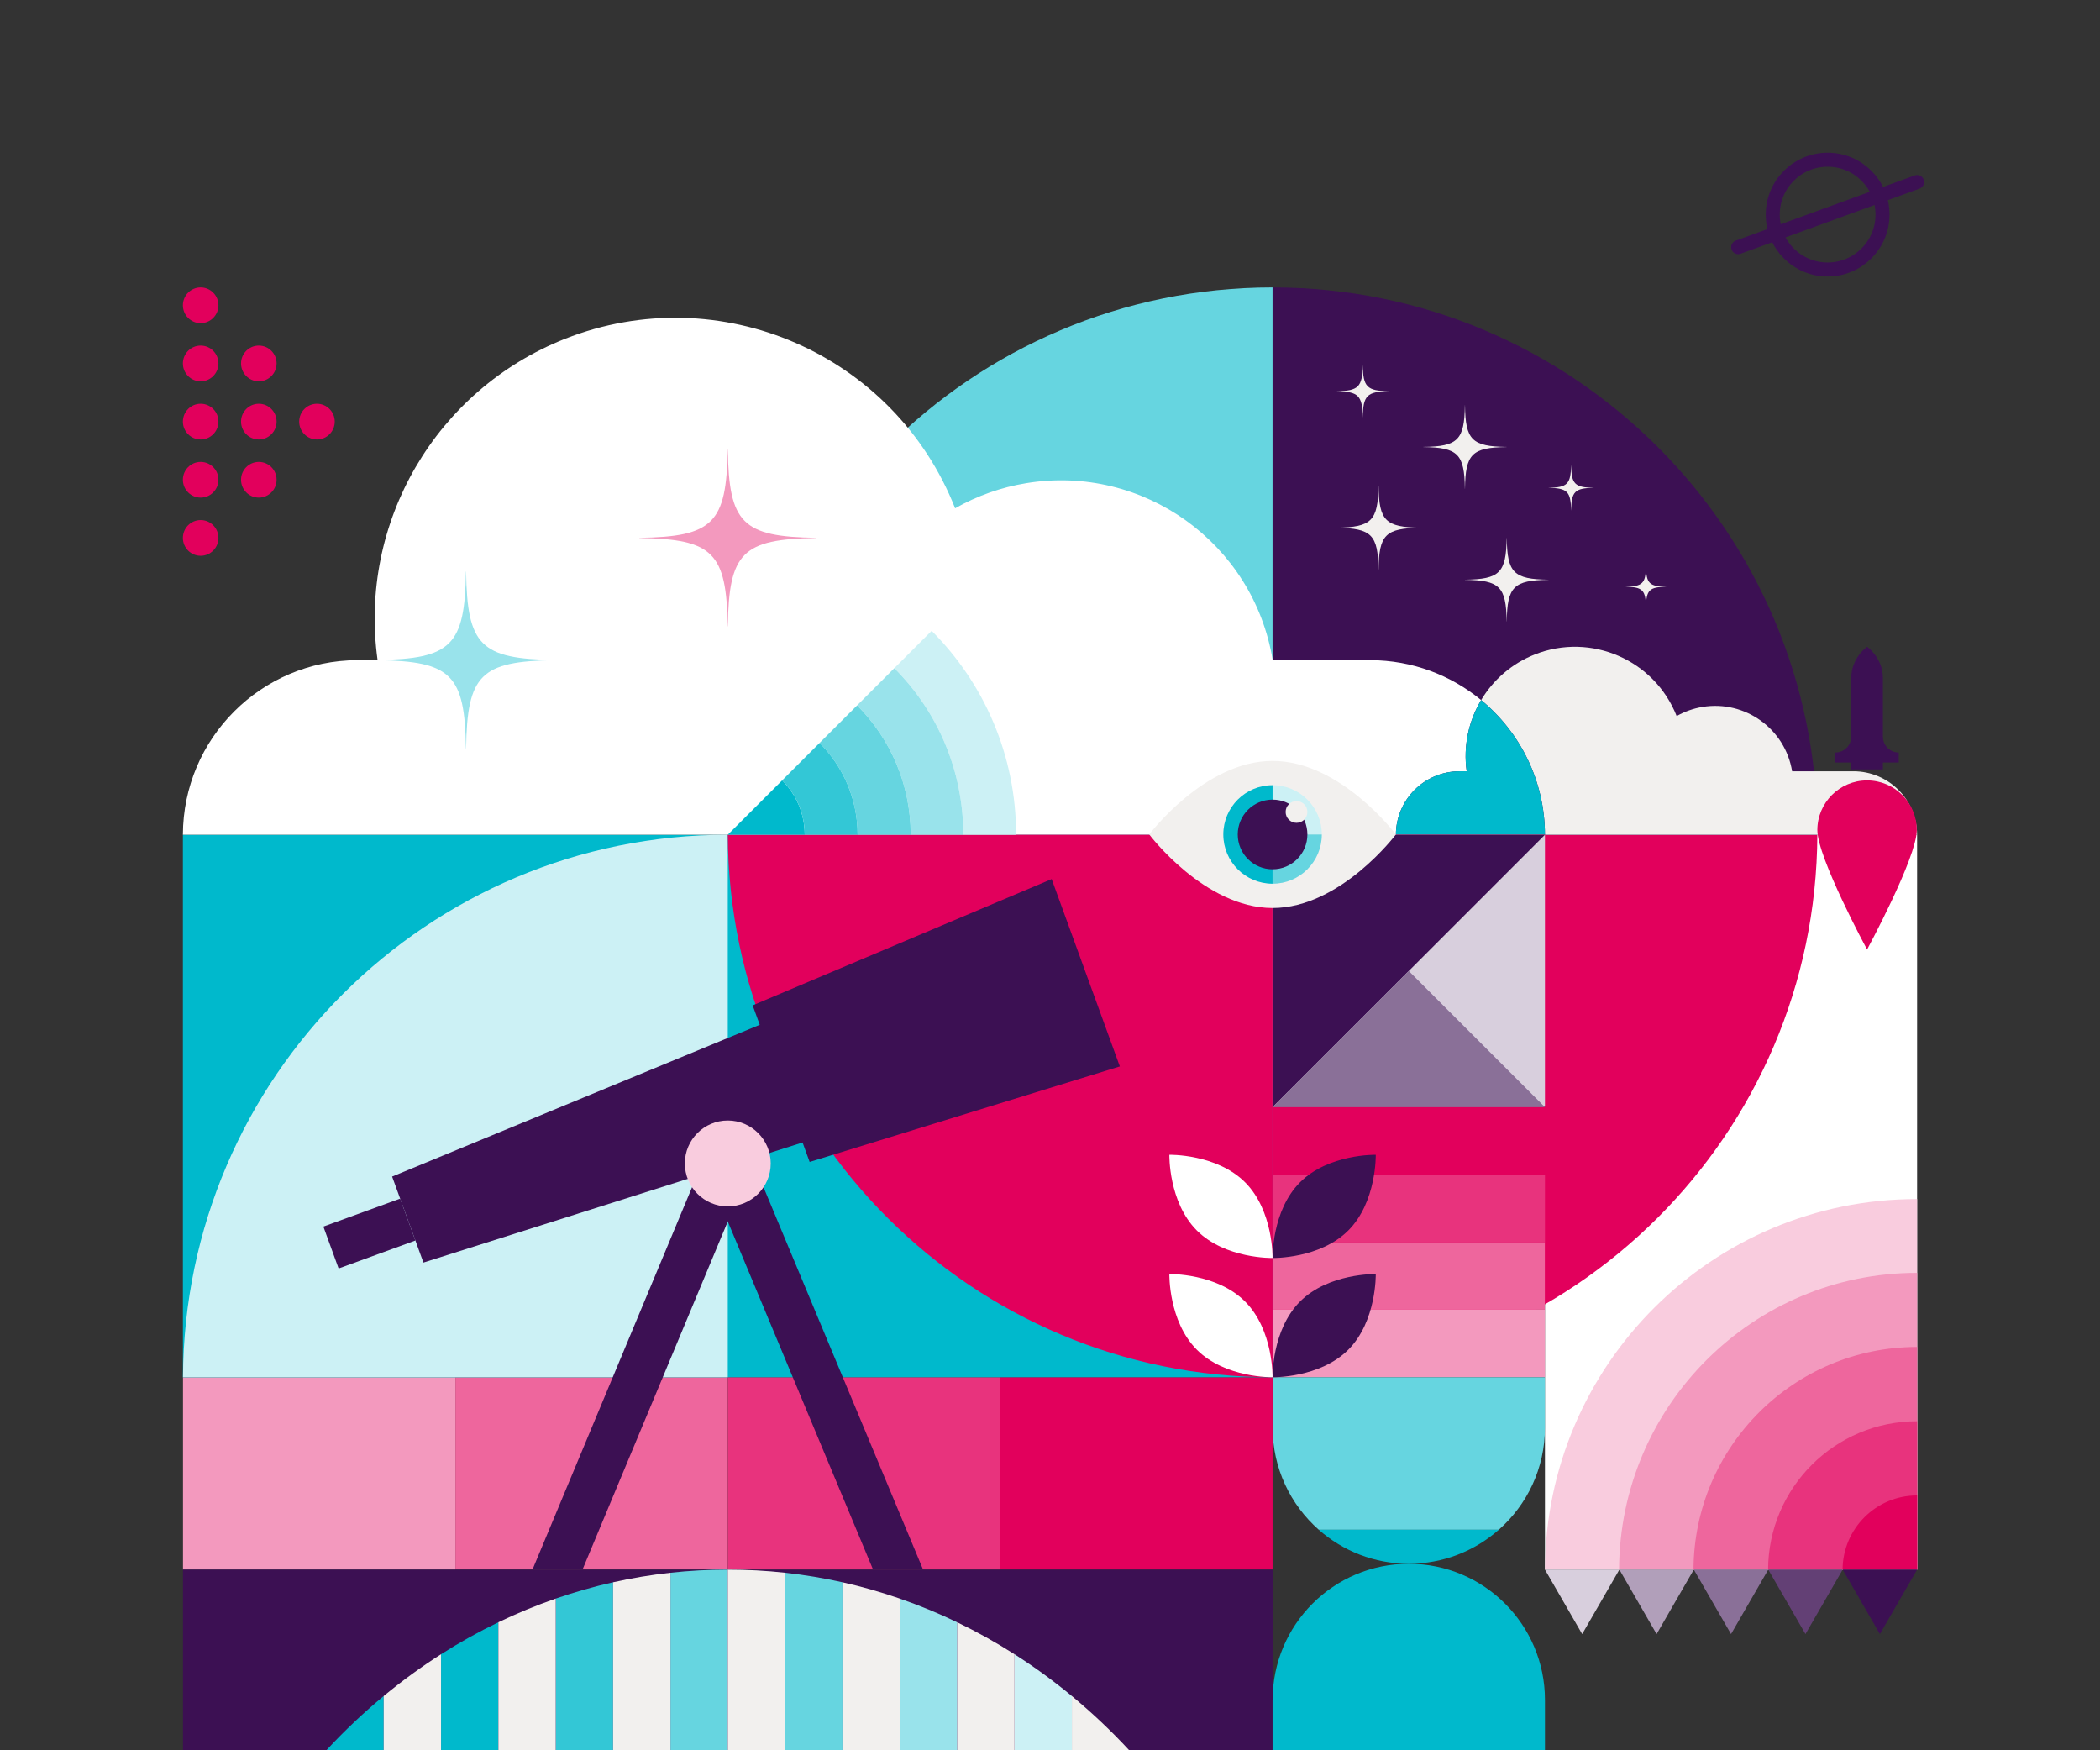
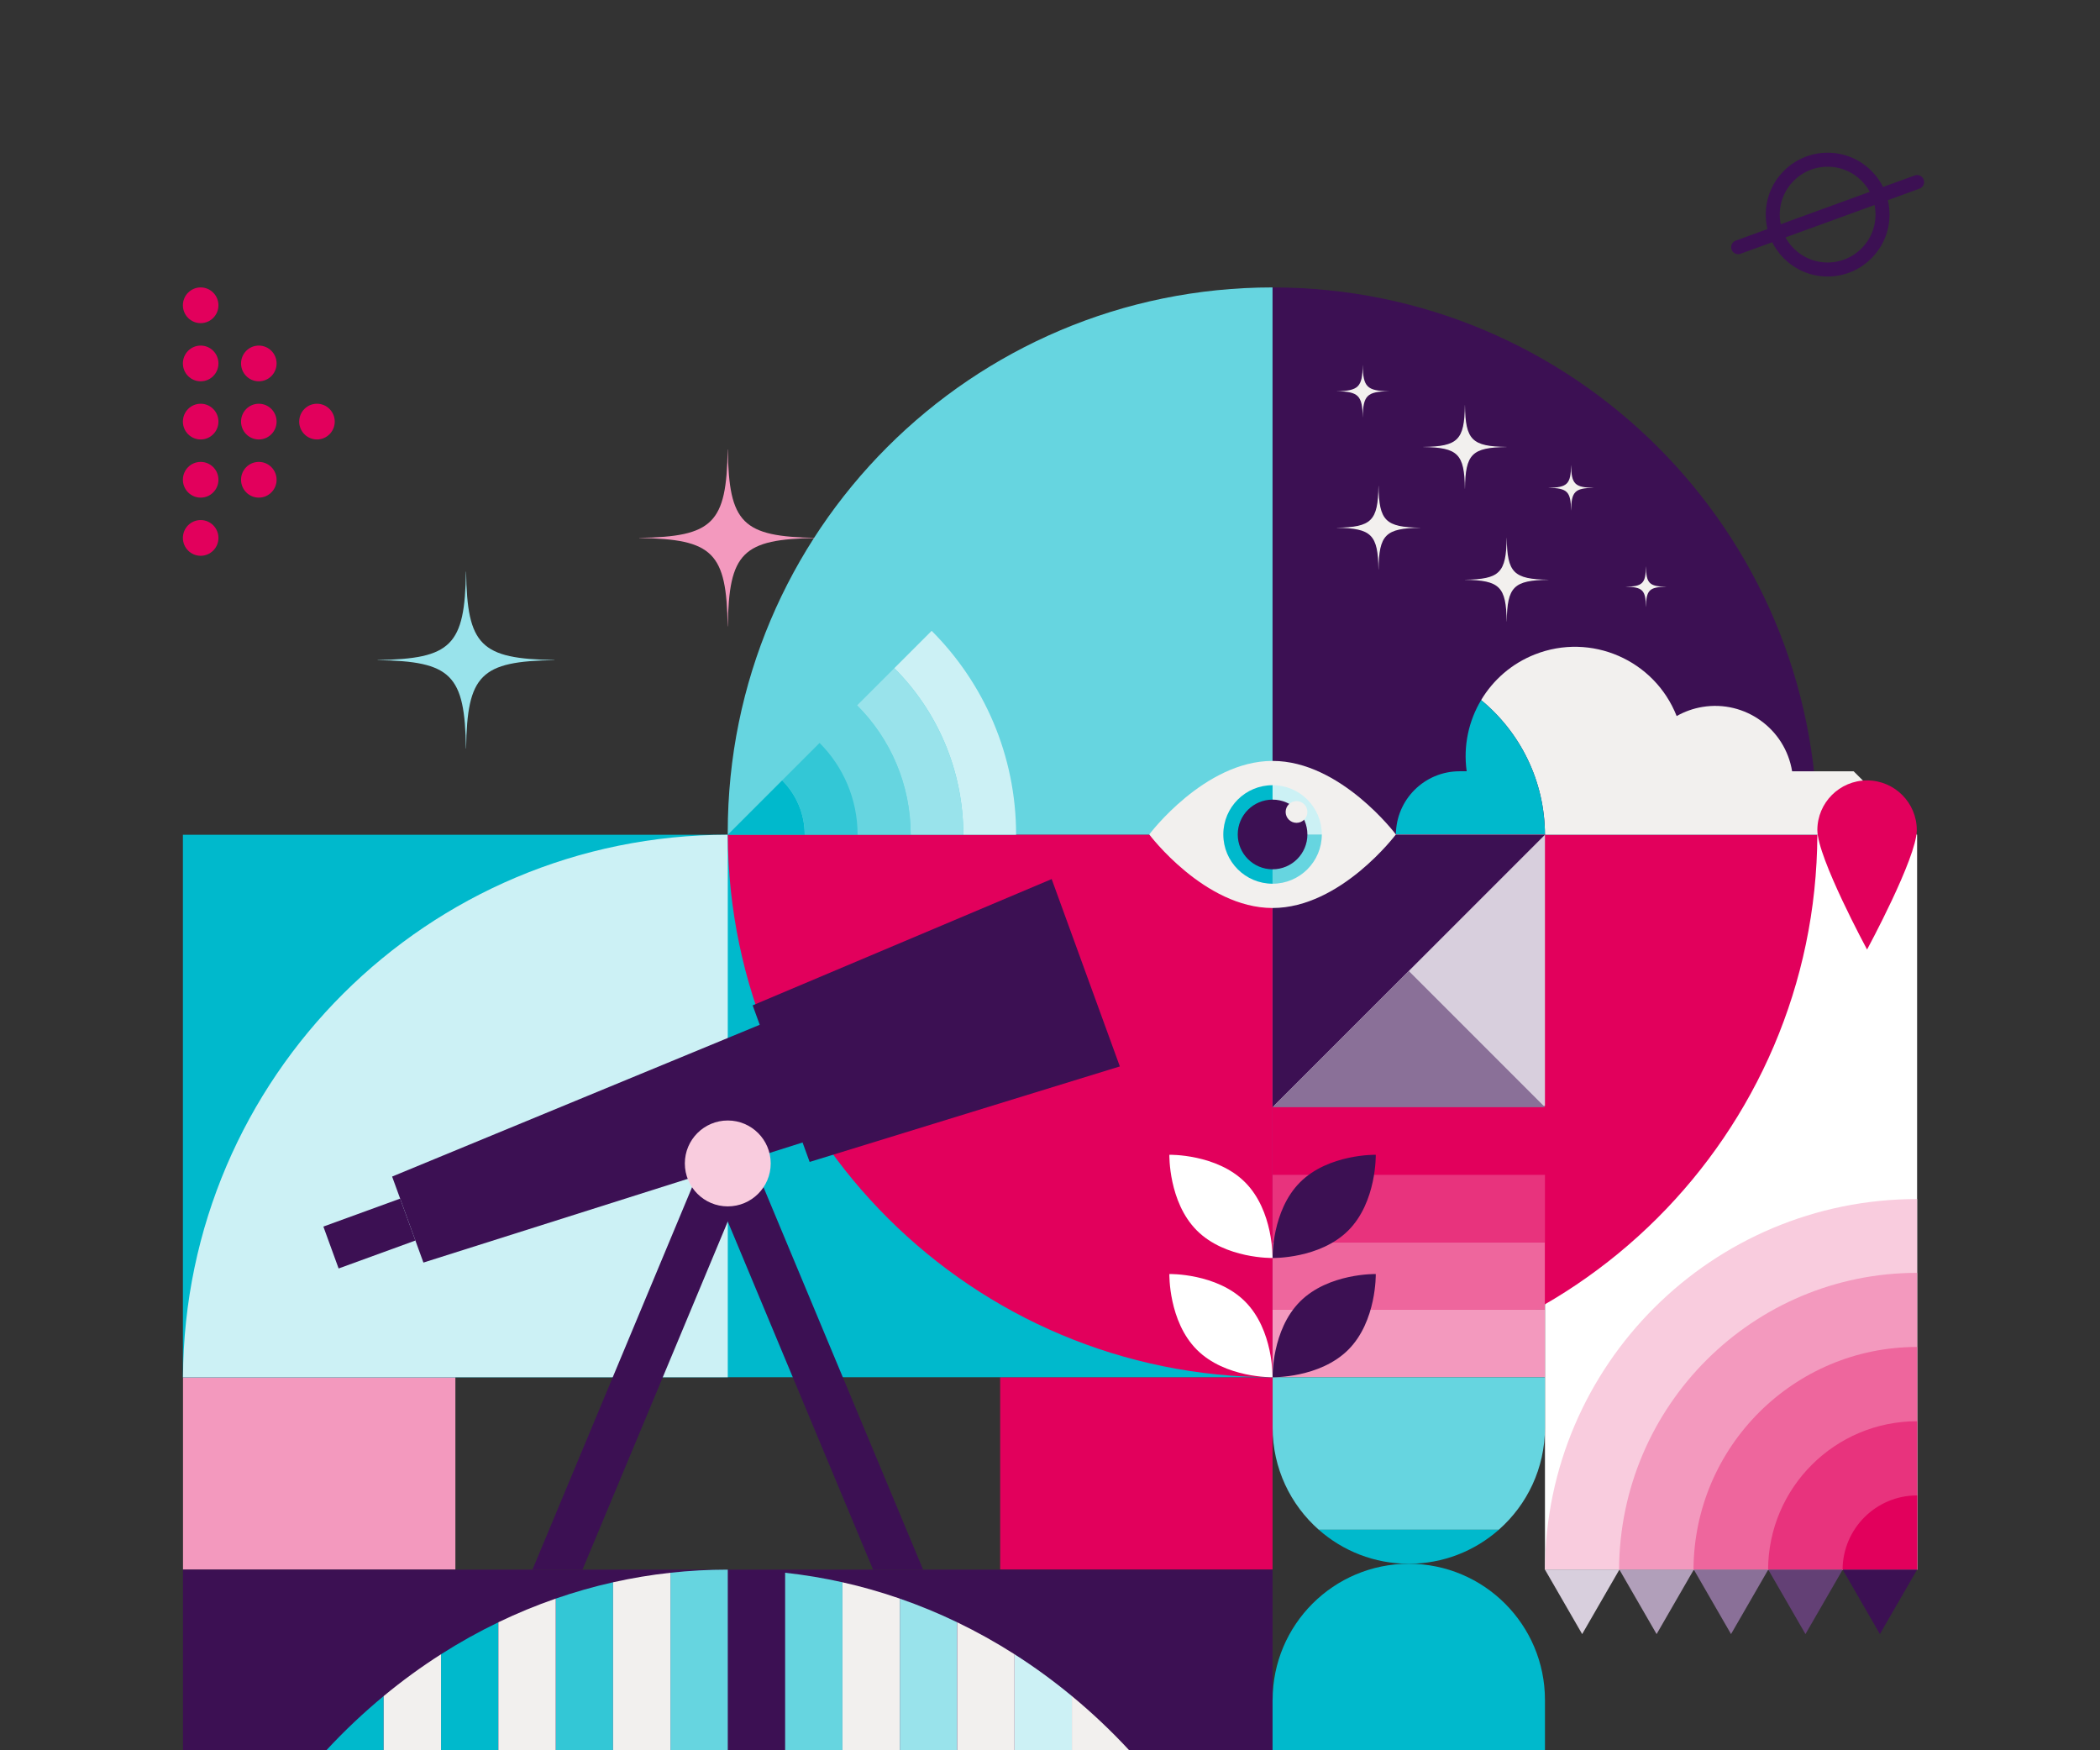
<svg xmlns="http://www.w3.org/2000/svg" id="a" data-name="main" width="600" height="500" viewBox="0 0 600 500">
  <rect x="0" y="0" width="600" height="500" fill="#333333" stroke="none" />
  <rect x="441.417" y="238.463" width="106.327" height="209.928" fill="#fff" />
  <path d="m363.59,393.432c85.738,0,155.279-69.319,155.653-154.97h-155.653v154.97Z" fill="#e2005c" />
  <g>
    <rect x="363.59" y="374.147" width="77.826" height="19.286" fill="#f399be" />
    <rect x="363.59" y="354.861" width="77.799" height="19.286" fill="#ee669d" />
    <rect x="363.59" y="335.575" width="77.826" height="19.286" fill="#e8337d" />
    <rect x="363.59" y="316.289" width="77.826" height="19.286" fill="#e2005c" />
  </g>
  <g>
    <rect x="63.717" y="381.999" width="54.958" height="77.826" transform="translate(512.108 329.716) rotate(90)" fill="#f399be" />
-     <rect x="141.553" y="381.989" width="54.938" height="77.826" transform="translate(589.924 251.88) rotate(90)" fill="#ee669d" />
-     <rect x="219.37" y="381.999" width="54.958" height="77.826" transform="translate(667.761 174.063) rotate(90)" fill="#e8337d" />
    <rect x="297.196" y="381.999" width="54.958" height="77.826" transform="translate(745.587 96.237) rotate(90)" fill="#e2005c" />
  </g>
  <rect x="52.255" y="238.463" width="311.335" height="154.97" fill="#00b9cc" />
  <path d="m207.936,238.463c-85.738,0-155.279,69.319-155.653,154.97h155.653v-154.97Z" fill="#ccf1f5" />
  <path d="m363.59,82.108c-85.97,0-155.662,69.692-155.662,155.662,0,.232.008.461.009.693h155.654V82.108Z" fill="#66d5e0" />
  <path d="m519.243,238.463c.001-.231.009-.461.009-.693,0-85.97-69.692-155.662-155.662-155.662v156.355h155.653Z" fill="#3c1053" />
-   <path d="m416.96,220.328h2.091c-1.013-7.259.57-14.388,4.129-20.343-8.607-7.091-19.623-11.364-31.639-11.4h-27.92c-5.482-33.404-37.005-56.04-70.409-50.558-7.144,1.172-14.023,3.601-20.32,7.173-17.4-44.141-67.289-65.818-111.43-48.417-36.919,14.553-59.065,52.5-53.578,91.802h-5.751c-27.512.083-49.795,22.366-49.878,49.878h346.57c.03-10.003,8.132-18.105,18.135-18.135Z" fill="#fff" />
-   <path d="m529.61,220.328h-17.576c-1.993-12.145-13.455-20.375-25.6-18.382-2.597.426-5.099,1.309-7.388,2.608-6.326-16.049-24.466-23.931-40.514-17.604-6.604,2.603-11.905,7.269-15.352,13.036,11.1,9.146,18.19,22.982,18.237,38.477h106.327c-.03-10.003-8.131-18.104-18.134-18.135Z" fill="#f2f0ee" />
+   <path d="m529.61,220.328h-17.576c-1.993-12.145-13.455-20.375-25.6-18.382-2.597.426-5.099,1.309-7.388,2.608-6.326-16.049-24.466-23.931-40.514-17.604-6.604,2.603-11.905,7.269-15.352,13.036,11.1,9.146,18.19,22.982,18.237,38.477h106.327Z" fill="#f2f0ee" />
  <path d="m423.18,199.985c-3.559,5.954-5.142,13.084-4.129,20.343h-2.091c-10.003.03-18.105,8.132-18.135,18.135h42.592c-.047-15.496-7.137-29.332-18.237-38.477Z" fill="#00b9cc" />
  <rect x="363.59" y="238.463" width="77.827" height="77.827" fill="#e2005c" />
  <path d="m363.59,393.432v-154.97h-155.654c.374,85.65,69.915,154.97,155.654,154.97Z" fill="#e2005c" />
  <path d="m547.744,342.53c-58.568,0-106.072,47.352-106.327,105.86h106.327v-105.86Z" fill="#f9ccde" />
  <path d="m547.743,363.613c-46.904,0-84.947,37.922-85.152,84.778h85.152v-84.778Z" fill="#f399be" />
  <path d="m547.745,384.784c-35.191,0-63.734,28.452-63.887,63.607h63.887v-63.607Z" fill="#ee669d" />
  <path d="m547.744,406.001c-23.453,0-42.474,18.961-42.577,42.39h42.577v-42.39Z" fill="#e8337d" />
  <path d="m547.744,427.196c-11.726,0-21.237,9.481-21.288,21.195h21.288v-21.195Z" fill="#e2005c" />
  <path d="m229.916,238.463h-21.98s15.542-15.542,15.542-15.542c3.978,3.978,6.438,9.472,6.438,15.542Z" fill="#00b9cc" />
  <path d="m275.233,238.463c0-18.583-7.532-35.407-19.711-47.586l10.666-10.666c14.908,14.908,24.128,35.503,24.128,58.251h-15.084Z" fill="#ccf1f5" />
  <path d="m260.199,238.463c0-14.432-5.85-27.498-15.307-36.956l10.63-10.63c12.178,12.178,19.711,29.002,19.711,47.586h-15.033Z" fill="#99e3eb" />
  <path d="m245.028,238.463c0-10.243-4.152-19.515-10.864-26.228l10.728-10.728c9.458,9.458,15.307,22.523,15.307,36.956h-15.171Z" fill="#66d5e0" />
  <path d="m229.916,238.463c0-6.069-2.46-11.564-6.438-15.542l10.686-10.686c6.712,6.712,10.864,15.985,10.864,26.228h-15.112Z" fill="#33c7d6" />
  <rect x="363.59" y="238.463" width="77.827" height="77.485" fill="#d8cfdd" />
  <polygon points="363.59 316.289 363.59 238.463 441.417 238.463 363.59 316.289" fill="#3c1053" />
  <rect x="52.283" y="448.39" width="311.307" height="51.609" fill="#3c1053" />
  <g>
    <polygon points="263.741 448.39 215.307 332.357 201.013 332.357 249.448 448.39 263.741 448.39" fill="#3c1053" />
    <polygon points="166.425 448.39 214.86 332.357 200.566 332.357 152.132 448.39 166.425 448.39" fill="#3c1053" />
  </g>
  <g>
    <path d="m109.624,484.508c-5.766,4.771-11.244,9.942-16.385,15.492h16.385v-15.492Z" fill="#00b9cc" />
    <path d="m126.01,472.565v27.435h16.385v-36.569c-5.634,2.713-11.102,5.766-16.385,9.134Z" fill="#00b9cc" />
    <path d="m158.78,456.67v43.33h16.385v-47.994c-5.571,1.246-11.036,2.812-16.385,4.664Z" fill="#33c7d6" />
    <path d="m191.551,449.284v50.716h16.385v-51.609c-5.53,0-10.996.304-16.385.894Z" fill="#66d5e0" />
    <path d="m224.322,449.284v50.716h16.385v-47.994c-5.371-1.202-10.837-2.114-16.385-2.721Z" fill="#66d5e0" />
    <path d="m257.092,456.67v43.33h16.386v-36.569c-5.321-2.562-10.788-4.822-16.386-6.76Z" fill="#99e3eb" />
    <path d="m289.863,500h16.385v-15.492c-5.229-4.327-10.699-8.318-16.385-11.943v27.435Z" fill="#ccf1f5" />
  </g>
  <g>
    <path d="m109.624,484.508v15.492h16.385v-27.435c-5.687,3.625-11.156,7.616-16.385,11.943Z" fill="#f2f0ee" />
    <path d="m142.395,463.431v36.569h16.385v-43.33c-5.597,1.938-11.065,4.198-16.385,6.76Z" fill="#f2f0ee" />
    <path d="m175.166,452.006v47.994h16.385v-50.716c-5.548.607-11.014,1.52-16.385,2.721Z" fill="#f2f0ee" />
-     <path d="m207.937,448.39h-0v51.609h16.386v-50.716c-5.389-.59-10.855-.894-16.385-.894Z" fill="#f2f0ee" />
    <path d="m240.707,452.006v47.994h16.385v-43.33c-5.35-1.852-10.815-3.418-16.385-4.664Z" fill="#f2f0ee" />
    <path d="m273.478,463.431v36.569h16.385v-27.435c-5.283-3.368-10.751-6.421-16.385-9.134Z" fill="#f2f0ee" />
    <path d="m306.248,500h16.386c-5.142-5.55-10.62-10.721-16.386-15.492v15.492Z" fill="#f2f0ee" />
  </g>
  <path d="m363.607,393.433v14.378c0,11.626,5.102,22.059,13.186,29.189h51.438c8.085-7.129,13.186-17.562,13.186-29.189v-14.378h-77.81Z" fill="#66d5e0" />
  <g>
    <path d="m428.231,437h-51.438c6.857,6.046,15.859,9.716,25.719,9.716s18.862-3.67,25.719-9.716Z" fill="#00b9cc" />
    <path d="m402.512,446.717c-21.487,0-38.905,17.418-38.905,38.905h-.017v14.378h77.827v-14.378c0-21.487-17.419-38.905-38.905-38.905Z" fill="#00b9cc" />
  </g>
  <g>
    <circle cx="522.181" cy="61.306" r="15.682" fill="none" stroke="#3c1053" stroke-linecap="round" stroke-linejoin="round" stroke-width="4" />
    <line x1="496.618" y1="70.61" x2="547.744" y2="52.002" fill="none" stroke="#3c1053" stroke-linecap="round" stroke-linejoin="round" stroke-width="4" />
  </g>
  <g>
    <g>
      <polygon points="224.567 289.655 112.035 336.106 120.979 360.678 237.04 323.922 224.567 289.655" fill="#3c1053" />
      <polygon points="300.476 251.122 215.044 287.197 231.325 331.927 319.957 304.644 300.476 251.122" fill="#3c1053" />
    </g>
    <rect x="93.867" y="346.015" width="23.344" height="12.739" transform="translate(-114.164 57.353) rotate(-20.001)" fill="#3c1053" />
  </g>
  <polygon points="494.58 466.807 505.213 448.39 483.948 448.39 494.58 466.807" fill="#8a7098" />
  <polygon points="515.846 466.807 526.479 448.39 505.213 448.39 515.846 466.807" fill="#634075" />
  <polygon points="537.111 466.807 547.744 448.39 526.479 448.39 537.111 466.807" fill="#3c1053" />
  <polygon points="473.315 466.807 483.948 448.39 462.682 448.39 473.315 466.807" fill="#b19fba" />
  <polygon points="452.049 466.807 462.682 448.39 441.417 448.39 452.049 466.807" fill="#d8cfdd" />
  <path d="m393.075,363.948s.287,13.488-7.854,21.63c-8.142,8.142-21.63,7.854-21.63,7.854,0,0-.287-13.488,7.854-21.63,8.142-8.142,21.63-7.854,21.63-7.854Z" fill="#3c1053" />
  <path d="m393.075,329.883s.287,13.488-7.854,21.63c-8.142,8.142-21.63,7.854-21.63,7.854,0,0-.287-13.488,7.854-21.63s21.63-7.854,21.63-7.854Z" fill="#3c1053" />
  <path d="m334.103,363.948s-.287,13.488,7.854,21.63c8.142,8.142,21.63,7.854,21.63,7.854,0,0,.287-13.488-7.854-21.63-8.142-8.142-21.63-7.854-21.63-7.854Z" fill="#fff" />
  <path d="m334.103,329.883s-.287,13.488,7.854,21.63c8.142,8.142,21.63,7.854,21.63,7.854,0,0,.287-13.488-7.854-21.63s-21.63-7.854-21.63-7.854Z" fill="#fff" />
  <g>
    <ellipse cx="57.334" cy="87.211" rx="5.079" ry="5.103" fill="#e2005c" />
    <ellipse cx="57.334" cy="103.825" rx="5.079" ry="5.103" fill="#e2005c" />
    <ellipse cx="57.334" cy="120.439" rx="5.079" ry="5.103" fill="#e2005c" />
    <ellipse cx="57.334" cy="137.053" rx="5.079" ry="5.103" fill="#e2005c" />
    <ellipse cx="57.334" cy="153.667" rx="5.079" ry="5.103" fill="#e2005c" />
    <ellipse cx="73.948" cy="103.825" rx="5.079" ry="5.103" fill="#e2005c" />
    <ellipse cx="73.948" cy="120.439" rx="5.079" ry="5.103" fill="#e2005c" />
    <ellipse cx="73.948" cy="137.053" rx="5.079" ry="5.103" fill="#e2005c" />
    <ellipse cx="90.562" cy="120.439" rx="5.079" ry="5.103" fill="#e2005c" />
  </g>
  <circle cx="207.936" cy="332.357" r="12.268" fill="#f9ccde" />
  <g>
    <path d="m398.825,238.378s-15.775,21.009-35.235,21.009-35.235-21.009-35.235-21.009c0,0,15.775-21.009,35.235-21.009s35.235,21.009,35.235,21.009Z" fill="#f2f0ee" />
    <g>
      <path d="m377.663,238.378c0-7.772-6.301-14.073-14.073-14.073v14.073h14.073Z" fill="#ccf1f5" />
      <path d="m363.59,238.378v14.073c3.886,0,7.404-1.575,9.951-4.122,2.547-2.547,4.122-6.065,4.122-9.951h-14.073Z" fill="#66d5e0" />
      <path d="m349.517,238.378c0,7.772,6.301,14.073,14.073,14.073v-28.146c-7.772,0-14.073,6.301-14.073,14.073Z" fill="#00b9cc" />
    </g>
    <circle cx="363.59" cy="238.378" r="9.951" fill="#3c1053" />
    <circle cx="370.433" cy="231.95" r="3.108" fill="#f2f0ee" />
  </g>
  <path d="m158.414,188.562c0-.008-.001-.015-.001-.023-21.079-.297-24.945-4.163-25.242-25.242-.008,0-.015-.001-.023-.001-.007,0-.015.001-.023.001-.297,21.079-4.163,24.945-25.242,25.242,0,.008-.001.015-.001.023s.001.015.001.023c21.079.297,24.945,4.163,25.242,25.242.007,0,.015.001.023.001.008,0,.015-.001.023-.001.297-21.079,4.163-24.945,25.242-25.242,0-.008.001-.015.001-.023Z" fill="#99e3eb" />
  <path d="m233.187,153.69c-21.079.297-24.945,4.163-25.242,25.242-.008,0-.015.001-.023.001-.007,0-.015-.001-.023-.001-.297-21.079-4.163-24.945-25.242-25.242,0-.008-.001-.015-.001-.023s.001-.015.001-.023c21.079-.297,24.945-4.163,25.242-25.242.007,0,.015-.001.023-.001.008,0,.015.001.023.001.297,21.079,4.163,24.945,25.242,25.242,0,.008.001.015.001.023s-.001.015-.001.023Z" fill="#f399be" />
  <g>
    <path d="m442.421,165.629c-9.956.141-11.782,1.966-11.923,11.923-.004,0-.007 0-.011 0-.004,0-.007-0-.011-0-.141-9.956-1.966-11.782-11.923-11.923,0-.004-0-.007-0-.011s0-.007 0-.011c9.956-.141,11.782-1.966,11.923-11.923.004,0,.007-0.0.011-0.0.004,0,.007 0.0.011 0.0.141,9.956,1.966,11.782,11.923,11.923,0,.004 0.0.007 0.0.011s-0.0.007-0.0.011Z" fill="#f2f0ee" />
    <path d="m405.792,150.769c-9.956.141-11.782,1.966-11.923,11.923-.004,0-.007 0-.011 0-.004,0-.007-0-.011-0-.141-9.956-1.966-11.782-11.923-11.923,0-.004-0-.007-0-.011s0-.007 0-.011c9.956-.141,11.782-1.966,11.923-11.923.004,0,.007-0.0.011-0.0.004,0,.007 0.0.011 0.0.141,9.956,1.966,11.782,11.923,11.923,0,.004 0.0.007 0.0.011s-0.0.007-0.0.011Z" fill="#f2f0ee" />
    <path d="m430.487,127.697c-9.956.141-11.782,1.966-11.923,11.923-.004,0-.007 0-.011 0-.004,0-.007-0-.011-0-.141-9.956-1.966-11.782-11.923-11.923,0-.004-0-.007-0-.011s0-.007 0-.011c9.956-.141,11.782-1.966,11.923-11.923.004,0,.007-0.0.011-0.0.004,0,.007 0.0.011 0.0.141,9.956,1.966,11.782,11.923,11.923,0,.004 0.0.007 0.0.011s-0.0.007-0.0.011Z" fill="#f2f0ee" />
    <path d="m396.784,111.77c-6.199.087-7.335,1.224-7.423,7.423-.002,0-.004 0-.007 0-.002,0-.004-0-.007-0-.087-6.199-1.224-7.335-7.423-7.423,0-.002-0-.004-0-.007s0-.004 0-.007c6.199-.087,7.335-1.224,7.423-7.423.002,0,.004-0.0.007-0.0.002,0,.004 0.0.007 0.0.087,6.199,1.224,7.335,7.423,7.423,0,.002 0.0.004 0.0.007s-0.0.004-0.0.007Z" fill="#f2f0ee" />
    <path d="m455.347,139.357c-5.392.076-6.381,1.065-6.457,6.457-.002,0-.004 0-.006 0-.002,0-.004-0-.006-0-.076-5.392-1.065-6.381-6.457-6.457,0-.002-0-.004-0-.006s0-.004 0-.006c5.392-.076,6.381-1.065,6.457-6.457.002,0,.004-0.0.006-0.0.002,0,.004 0.0.006 0.0.076,5.392,1.065,6.381,6.457,6.457,0,.002 0.0.004 0.0.006s-0.0.004-0.0.006Z" fill="#f2f0ee" />
    <path d="m476.087,167.618c-4.85.069-5.74.958-5.808,5.808-.002,0-.004 0-.005 0-.002,0-.004-0-.005-0-.069-4.85-.958-5.74-5.808-5.808,0-.002-0-.004-0-.005s0-.004 0-.005c4.851-.069,5.74-.958,5.808-5.808.002,0,.004-0.0.005-0.0.002,0,.004 0.0.005 0.0.069,4.85.958,5.74,5.808,5.808,0,.002 0.0.004 0.0.005s-0.0.004-0.0.005Z" fill="#f2f0ee" />
  </g>
  <path d="m519.243,237.144c0-7.846,6.36-14.206,14.206-14.206s14.206,6.36,14.206,14.206-14.206,34.11-14.206,34.11c0,0-14.206-26.264-14.206-34.11Z" fill="#e2005c" />
  <polygon points="402.503 277.376 441.417 316.289 363.59 316.289 402.503 277.376" fill="#8a7098" />
-   <path d="m537.974,210.448h0v-16.746c0-5.812-4.525-8.937-4.525-8.937,0,0-4.525,3.125-4.525,8.937v16.746c0,2.499-2.026,4.525-4.525,4.525v2.855h4.525v1.97h9.05v-1.97h4.525v-2.855c-2.499,0-4.525-2.026-4.525-4.525Z" fill="#3c1053" />
</svg>